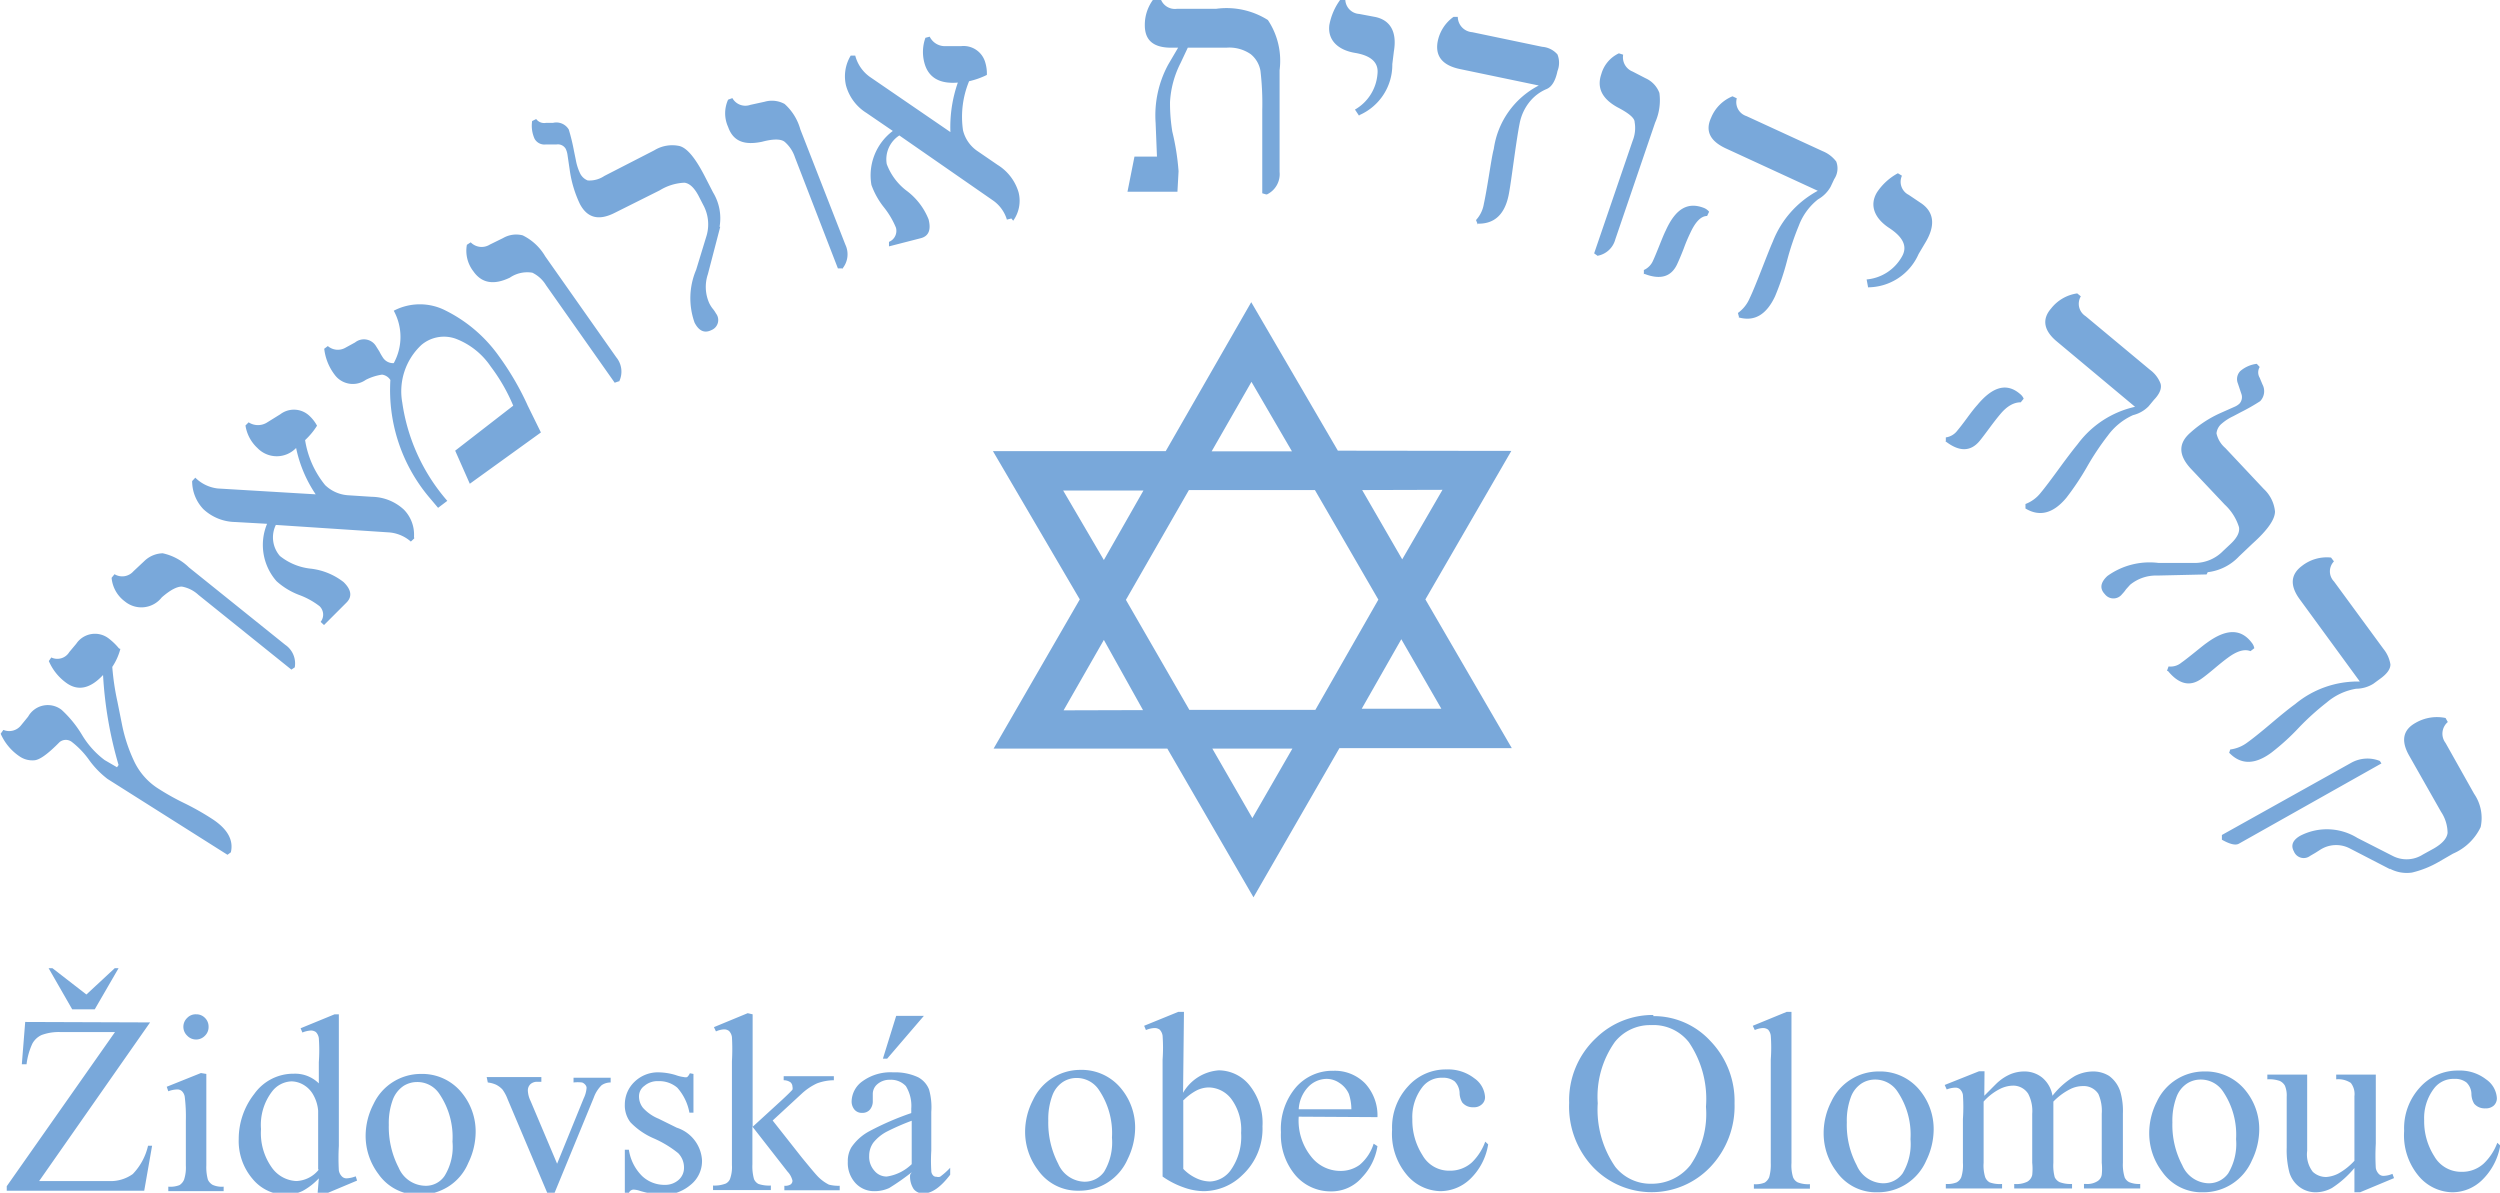
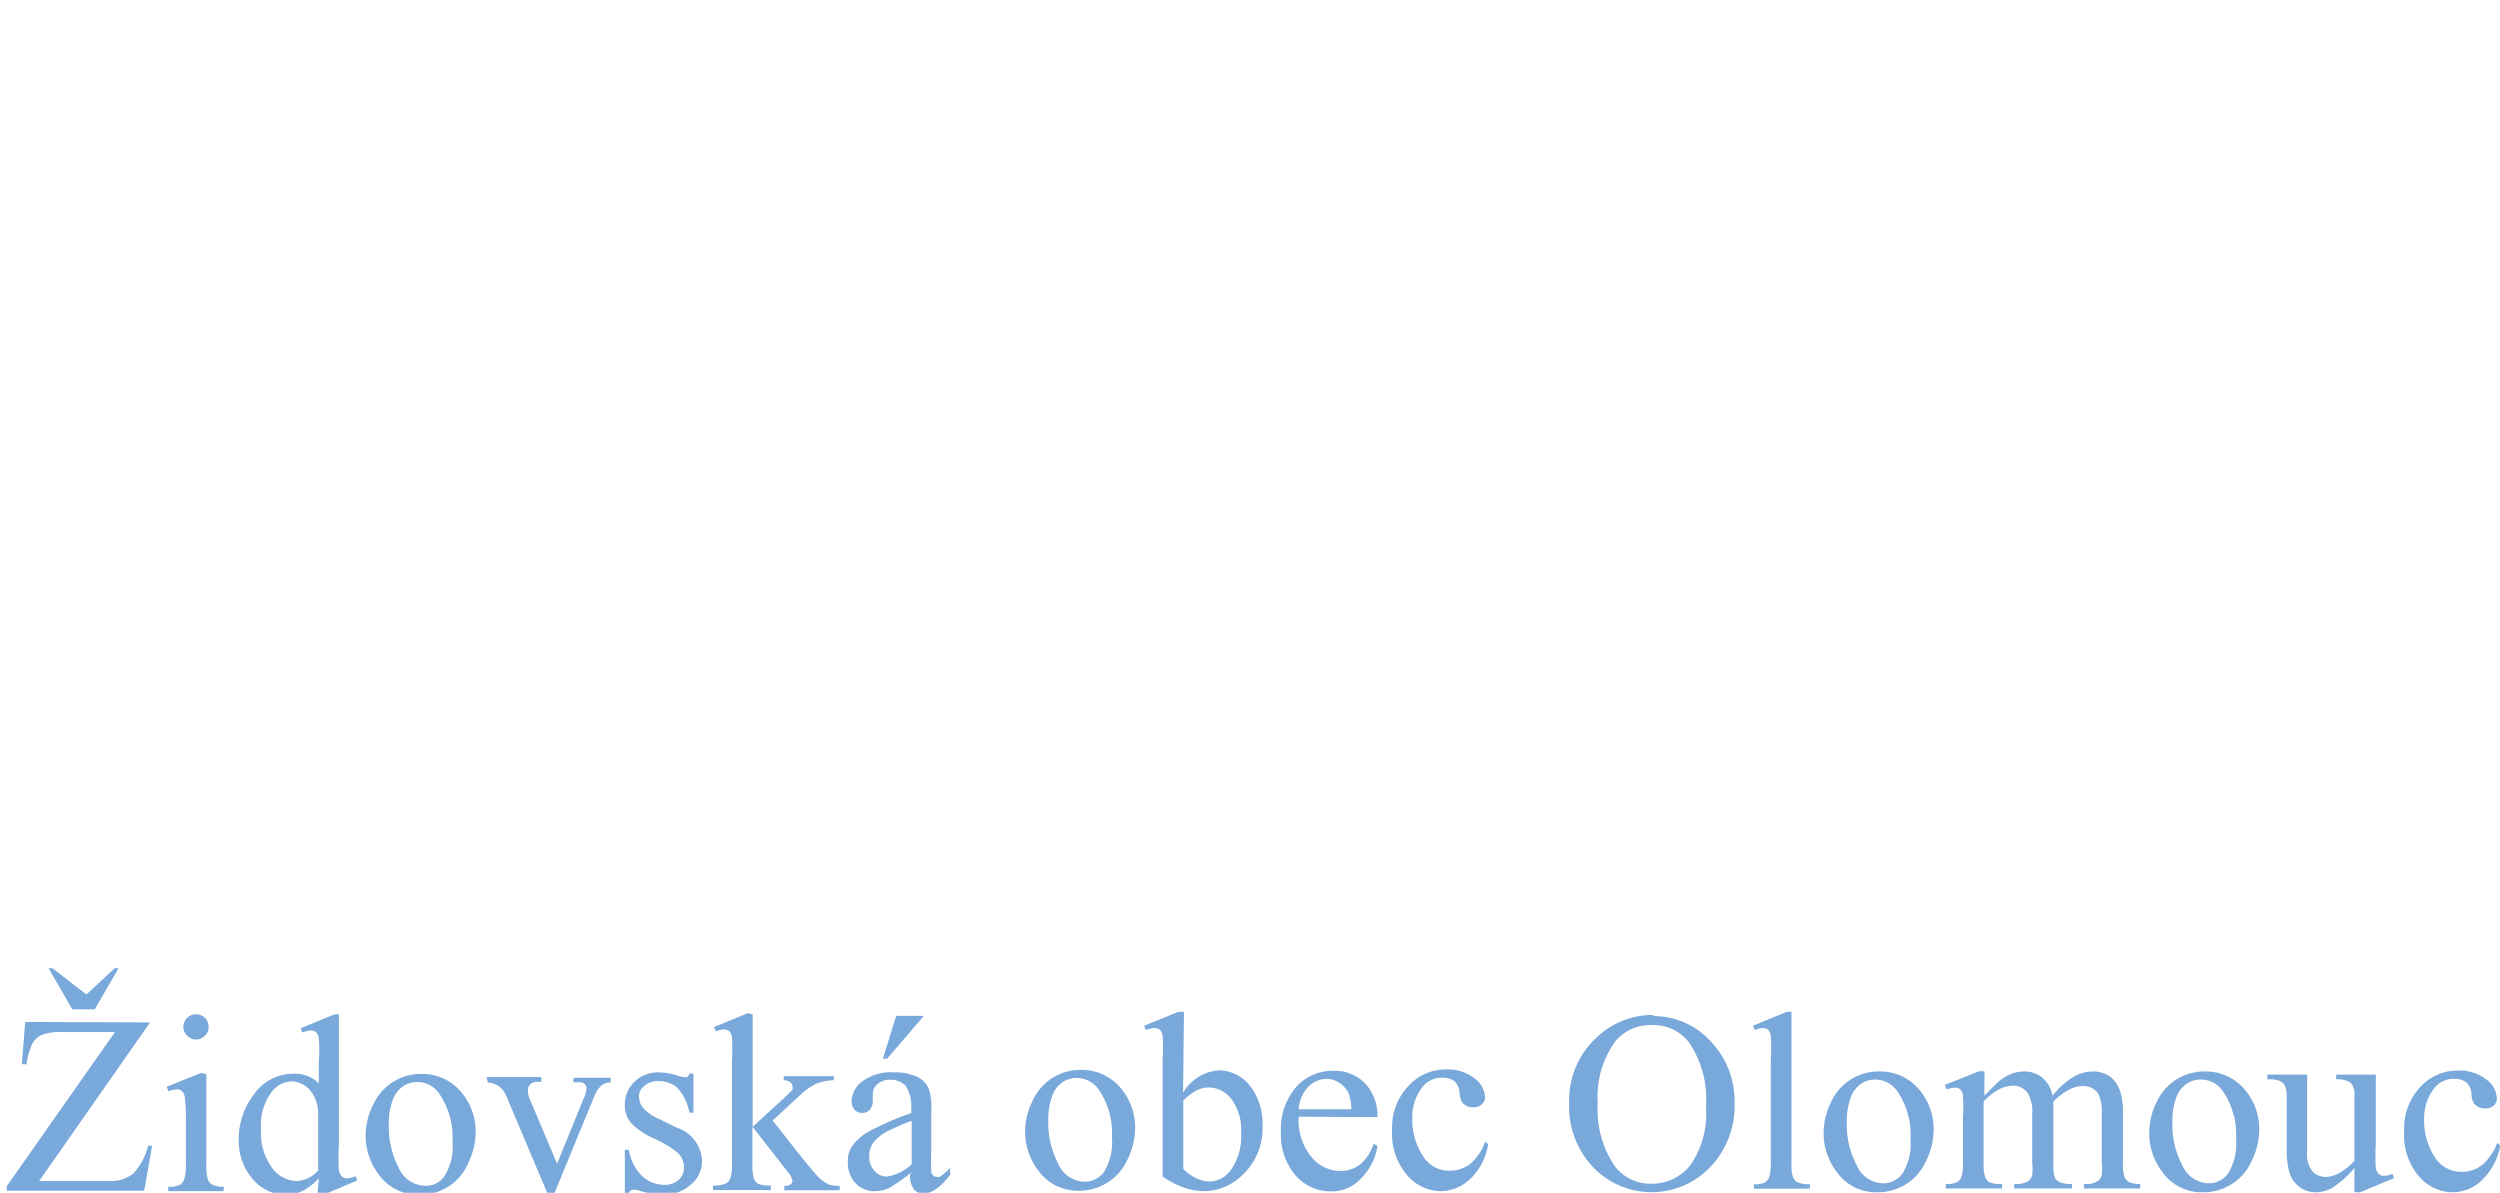
<svg xmlns="http://www.w3.org/2000/svg" id="Vrstva_1" data-name="Vrstva 1" viewBox="0 0 111.11 53.01">
-   <path d="M340.69,431.78l0-.17,5.75-3.21a1.48,1.48,0,0,1,1.27-.08l.07.11L341.44,432q-.22.12-.75-.18m7.49,1.32-1.8-.93a1.31,1.31,0,0,0-1.31.05l-.22.14-.24.14a.47.47,0,0,1-.72-.2c-.15-.27-.05-.51.29-.7a2.58,2.58,0,0,1,2.53.1l1.57.8a1.34,1.34,0,0,0,1.34-.06l.49-.27c.38-.22.58-.45.61-.69a1.71,1.71,0,0,0-.29-.94L349,428.06c-.36-.65-.26-1.13.31-1.44a1.89,1.89,0,0,1,1.32-.21l.1.18a.68.68,0,0,0-.1.93l1.27,2.26a1.9,1.9,0,0,1,.29,1.48,2.42,2.42,0,0,1-1.23,1.18l-.64.37a4.4,4.4,0,0,1-1.18.47,1.59,1.59,0,0,1-1-.18m-9.89-8.79.07-.19a.75.75,0,0,0,.57-.17c.13-.09.32-.24.57-.44s.43-.35.56-.44c.86-.63,1.52-.64,2,0a.52.52,0,0,1,.11.24l-.17.13c-.27-.11-.61,0-1,.29-.14.1-.34.26-.59.47s-.45.37-.58.46c-.51.37-1,.26-1.49-.33M341,428l.06-.19a1.6,1.6,0,0,0,.76-.31c.25-.18.6-.46,1.06-.85s.82-.68,1.07-.86a4.35,4.35,0,0,1,2.87-1l-2.66-3.64c-.46-.62-.42-1.12.09-1.5a1.79,1.79,0,0,1,1.29-.37l.13.17a.64.64,0,0,0,0,.89l2.2,3a1.46,1.46,0,0,1,.31.69c0,.2-.14.41-.46.64l-.3.22a1.46,1.46,0,0,1-.76.22,2.68,2.68,0,0,0-1.31.61,11.56,11.56,0,0,0-1.23,1.11,10.14,10.14,0,0,1-1.23,1.12c-.73.54-1.36.55-1.88,0m-1-7.92-2.19.05a1.81,1.81,0,0,0-1.21.41l-.18.2a1.64,1.64,0,0,1-.18.22.48.48,0,0,1-.76,0c-.24-.25-.2-.52.11-.81a3.21,3.21,0,0,1,2.28-.58l1.6,0a1.76,1.76,0,0,0,1.26-.53l.33-.31c.29-.27.42-.52.38-.75a2.29,2.29,0,0,0-.63-1l-1.52-1.61c-.54-.59-.56-1.12,0-1.6a5.11,5.11,0,0,1,1.32-.86l.63-.28a.76.76,0,0,0,.22-.14.43.43,0,0,0,.08-.45l-.15-.45a.51.51,0,0,1,.11-.55,1.37,1.37,0,0,1,.73-.32l.13.14a.47.47,0,0,0,0,.48l.12.29a.64.64,0,0,1-.1.75,8.68,8.68,0,0,1-.84.48l-.36.19a2.23,2.23,0,0,0-.51.33.64.64,0,0,0-.23.43,1.19,1.19,0,0,0,.39.65l1.71,1.82a1.58,1.58,0,0,1,.5,1c0,.35-.32.82-1,1.43l-.6.57a2.27,2.27,0,0,1-1.39.7m-11.64-5.79,0-.2a.77.77,0,0,0,.51-.3c.1-.12.25-.31.44-.57s.34-.45.45-.57c.68-.82,1.31-1,1.9-.49a.51.51,0,0,1,.16.21l-.13.16c-.29,0-.6.15-.92.54-.11.13-.26.32-.46.59s-.35.47-.45.59c-.4.48-.91.49-1.53,0m3.57,3v-.2a1.57,1.57,0,0,0,.67-.49c.2-.24.47-.6.82-1.08s.64-.86.83-1.09a4.35,4.35,0,0,1,2.55-1.66l-3.46-2.89c-.6-.49-.69-1-.27-1.48a1.79,1.79,0,0,1,1.16-.67l.16.13a.65.65,0,0,0,.21.88l2.87,2.39a1.35,1.35,0,0,1,.46.6c.06.18,0,.43-.29.73l-.24.29a1.45,1.45,0,0,1-.69.39,2.82,2.82,0,0,0-1.12.91,11.89,11.89,0,0,0-.92,1.38,11.89,11.89,0,0,1-.92,1.38c-.58.7-1.19.86-1.82.48m-7-9.86-.06-.32a2,2,0,0,0,1.56-1c.27-.45.08-.87-.56-1.29s-.89-1-.54-1.58a2.59,2.59,0,0,1,.93-.85l.18.11a.65.65,0,0,0,.3.85l.58.39c.56.4.61,1,.15,1.75l-.29.49a2.47,2.47,0,0,1-2.25,1.48M315,406.7l0-.2a.8.8,0,0,0,.41-.42c.07-.15.16-.37.28-.67s.21-.52.28-.66c.45-1,1-1.29,1.72-1a.58.58,0,0,1,.21.16l-.09.19c-.29,0-.54.3-.75.76a7.24,7.24,0,0,0-.29.69c-.12.31-.22.54-.29.69-.26.56-.74.71-1.46.43m4.21,1.93-.05-.19a1.55,1.55,0,0,0,.52-.65c.13-.27.3-.69.52-1.25s.39-1,.51-1.27a4.36,4.36,0,0,1,2-2.26l-4.1-1.89c-.7-.33-.91-.78-.64-1.36a1.73,1.73,0,0,1,.95-.95l.19.09a.65.65,0,0,0,.43.79l3.39,1.56a1.43,1.43,0,0,1,.6.46.85.85,0,0,1-.09.78l-.16.34a1.47,1.47,0,0,1-.56.56,2.69,2.69,0,0,0-.85,1.16,12.26,12.26,0,0,0-.53,1.58,11.49,11.49,0,0,1-.53,1.57c-.39.83-.93,1.14-1.64.93m-6.26-2.74-.14-.1,1.71-5a1.51,1.51,0,0,0,.09-.83c0-.2-.3-.42-.76-.66-.69-.38-.93-.87-.72-1.48a1.45,1.45,0,0,1,.78-.92l.19.06a.68.68,0,0,0,.42.75l.58.3a1.16,1.16,0,0,1,.61.65,2.44,2.44,0,0,1-.19,1.32l-1.77,5.19a1,1,0,0,1-.8.73m-5.31-1.39-.08-.2a1.39,1.39,0,0,0,.35-.73c.06-.27.13-.67.22-1.22s.16-1,.22-1.21a3.76,3.76,0,0,1,2-2.82l-3.5-.73c-.77-.16-1.1-.56-1-1.19a1.76,1.76,0,0,1,.71-1.13l.19,0a.69.69,0,0,0,.64.68l3.11.65a1,1,0,0,1,.68.34,1,1,0,0,1,0,.74c-.09.44-.26.71-.49.8a1.93,1.93,0,0,0-.71.52,2.18,2.18,0,0,0-.48,1c-.07.35-.15.88-.25,1.59s-.17,1.25-.24,1.6c-.18.88-.65,1.3-1.41,1.27m-5.24-4.8-.18-.27a2,2,0,0,0,1-1.58c.06-.51-.28-.82-1-.94s-1.22-.54-1.14-1.23a2.74,2.74,0,0,1,.5-1.15l.21,0a.66.66,0,0,0,.62.65l.69.13c.67.13,1,.64.85,1.53l-.07.57a2.44,2.44,0,0,1-1.45,2.26m-4.16,3.53-.17-.05v-3.71a12.33,12.33,0,0,0-.08-1.73,1.22,1.22,0,0,0-.43-.74,1.67,1.67,0,0,0-1.09-.29h-1.71l-.32.68a4.33,4.33,0,0,0-.47,1.74c0,.23,0,.66.1,1.3a10.79,10.79,0,0,1,.28,1.77l-.05.91h-2.22l.31-1.56h1l-.06-1.5a4.74,4.74,0,0,1,.56-2.59l.44-.75H294c-.79,0-1.18-.32-1.18-1a1.88,1.88,0,0,1,.47-1.26h.21a.67.67,0,0,0,.76.53H296a3.44,3.44,0,0,1,2.29.5,3.26,3.26,0,0,1,.52,2.23l0,4.52a1,1,0,0,1-.56,1m-11.36,1.07-.2.05a1.6,1.6,0,0,0-.63-.86l-4.15-2.88a1.26,1.26,0,0,0-.56,1.27,2.65,2.65,0,0,0,.86,1.17,2.94,2.94,0,0,1,1,1.29q.18.71-.36.84l-1.4.36,0-.2a.53.53,0,0,0,.31-.63,3.74,3.74,0,0,0-.53-.9,3.48,3.48,0,0,1-.56-1,2.47,2.47,0,0,1,.95-2.4l-1.17-.8a2.08,2.08,0,0,1-.91-1.22,1.78,1.78,0,0,1,.21-1.33l.2,0a1.68,1.68,0,0,0,.64.94l3.59,2.46a6,6,0,0,1,.33-2.2c-.82.07-1.32-.23-1.49-.89a1.86,1.86,0,0,1,.05-1.1l.19-.05a.75.75,0,0,0,.72.42h.68a1,1,0,0,1,1.07.73,1.68,1.68,0,0,1,.07.55,3.54,3.54,0,0,1-.79.28,4.15,4.15,0,0,0-.27,2.18,1.56,1.56,0,0,0,.65.93l.89.61a2.15,2.15,0,0,1,.93,1.22,1.52,1.52,0,0,1-.24,1.26m-7.61,2.12h-.18l-1.91-4.94a1.55,1.55,0,0,0-.46-.69c-.17-.13-.51-.13-1,0-.77.16-1.28,0-1.51-.66a1.46,1.46,0,0,1,0-1.21l.19-.07a.66.66,0,0,0,.8.3l.64-.14a1.17,1.17,0,0,1,.88.1,2.36,2.36,0,0,1,.7,1.13l2,5.12a1,1,0,0,1-.14,1.08m-5.42-1.87-.55,2.11a1.77,1.77,0,0,0,.06,1.28,1.4,1.4,0,0,0,.14.23,1.4,1.4,0,0,1,.16.23.48.48,0,0,1-.2.74q-.46.23-.75-.33a3.23,3.23,0,0,1,.07-2.35l.47-1.54a1.8,1.8,0,0,0-.16-1.35l-.21-.41c-.19-.35-.39-.54-.62-.57a2.28,2.28,0,0,0-1.1.34l-2,1c-.71.36-1.22.23-1.55-.4a5.19,5.19,0,0,1-.45-1.51l-.1-.68a.89.89,0,0,0-.08-.26.4.4,0,0,0-.4-.19h-.48a.5.5,0,0,1-.5-.25,1.41,1.41,0,0,1-.11-.79l.18-.09a.44.44,0,0,0,.44.17l.31,0a.64.64,0,0,1,.7.3,8.78,8.78,0,0,1,.23.95l.08.39a2.35,2.35,0,0,0,.18.58.64.64,0,0,0,.35.34,1.18,1.18,0,0,0,.74-.2l2.22-1.14a1.52,1.52,0,0,1,1.12-.19c.34.09.7.53,1.11,1.32l.38.74a2.21,2.21,0,0,1,.29,1.53m-4.49,6.87-.17.06-3.05-4.33a1.46,1.46,0,0,0-.61-.56,1.37,1.37,0,0,0-1,.22c-.71.34-1.25.25-1.62-.28a1.49,1.49,0,0,1-.29-1.18l.17-.11a.68.68,0,0,0,.85.1l.59-.29a1.16,1.16,0,0,1,.87-.12,2.36,2.36,0,0,1,1,.93l3.16,4.49a1,1,0,0,1,.13,1.07m-4.07,1.07.59,1.2L262.82,416l-.65-1.47,2.58-2a8,8,0,0,0-1-1.74,3.29,3.29,0,0,0-1.54-1.23,1.55,1.55,0,0,0-1.54.27,2.82,2.82,0,0,0-.85,2.57,8.48,8.48,0,0,0,2,4.36l-.41.31-.43-.51a7.4,7.4,0,0,1-1.69-5.17.52.52,0,0,0-.37-.24,2.36,2.36,0,0,0-.72.23,1,1,0,0,1-1.39-.23,2.34,2.34,0,0,1-.46-1.15l.16-.12a.68.68,0,0,0,.79.07l.42-.23a.63.63,0,0,1,.91.13l.17.27a2.5,2.5,0,0,0,.17.29.54.54,0,0,0,.47.23,2.42,2.42,0,0,0,0-2.33,2.5,2.5,0,0,1,2.32,0,6.39,6.39,0,0,1,2.34,2,12.5,12.5,0,0,1,1.25,2.12m-5,6-.15.14a1.67,1.67,0,0,0-1-.41l-5-.33a1.26,1.26,0,0,0,.18,1.38,2.63,2.63,0,0,0,1.34.56,2.91,2.91,0,0,1,1.49.6c.35.34.39.65.13.91l-1,1-.15-.14a.52.52,0,0,0-.05-.7,3.39,3.39,0,0,0-.91-.5,3.18,3.18,0,0,1-1-.61,2.44,2.44,0,0,1-.42-2.55l-1.42-.08a2.12,2.12,0,0,1-1.41-.57,1.8,1.8,0,0,1-.5-1.25l.14-.15a1.68,1.68,0,0,0,1,.48l4.35.26a5.8,5.8,0,0,1-.87-2.06,1.19,1.19,0,0,1-1.72,0,1.71,1.71,0,0,1-.53-1l.14-.14a.76.76,0,0,0,.83,0l.58-.36a1,1,0,0,1,1.29.07,1.69,1.69,0,0,1,.34.44,3.19,3.19,0,0,1-.53.64,4.19,4.19,0,0,0,.89,2,1.62,1.62,0,0,0,1,.45l1.08.07a2.14,2.14,0,0,1,1.42.57,1.58,1.58,0,0,1,.45,1.2m-5.3,5.81-.15.1-4.13-3.32a1.46,1.46,0,0,0-.74-.37c-.21,0-.5.14-.89.48a1.15,1.15,0,0,1-1.64.18,1.46,1.46,0,0,1-.59-1.05l.13-.16a.66.66,0,0,0,.84-.13l.48-.45a1.22,1.22,0,0,1,.82-.35,2.39,2.39,0,0,1,1.17.63l4.28,3.44a1,1,0,0,1,.42,1m-7.75-.82a2.65,2.65,0,0,1-.36.8,11.21,11.21,0,0,0,.23,1.55l.2,1a7,7,0,0,0,.54,1.64,2.91,2.91,0,0,0,1,1.17,10.9,10.9,0,0,0,1.24.7,11.66,11.66,0,0,1,1.25.71q1,.66.81,1.47l-.15.11-5.33-3.37a4,4,0,0,1-.81-.83,3.8,3.8,0,0,0-.77-.81.44.44,0,0,0-.55,0c-.51.52-.88.79-1.12.81a1,1,0,0,1-.67-.18,2.34,2.34,0,0,1-.83-1l.12-.17a.67.67,0,0,0,.79-.21l.31-.38a1,1,0,0,1,1.49-.3,5,5,0,0,1,.91,1.12,3.89,3.89,0,0,0,1,1.11l.55.32.07-.1a17.67,17.67,0,0,1-.69-4c-.55.59-1.08.72-1.59.38a2.32,2.32,0,0,1-.82-1l.11-.16a.62.62,0,0,0,.8-.24l.31-.37a1,1,0,0,1,1.42-.25,2.76,2.76,0,0,1,.48.46" transform="translate(-241.94 -394.5)" style="fill:#79a8da" />
-   <path d="M292.74,426.06,291,422.94l-1.79,3.13Zm3.05-11.5h3.57l-1.8-3.09Zm8.43,8.35L302.46,426H306Zm-3.84-6.63h-5.6l-2.8,4.88,2.82,4.89,5.6,0,2.8-4.9Zm-1,11.49h-3.56l1.78,3.09ZM291,419.39l1.76-3.09h-3.57Zm11.48-3.11,1.78,3.08,1.79-3.09Zm6.63-1.74-3.82,6.6,3.84,6.61-7.66,0-3.82,6.63-3.83-6.61H286.1l3.83-6.63-3.86-6.59h7.68l3.8-6.62,3.85,6.6Z" transform="translate(-241.94 -394.5)" style="fill:#79a8da" />
  <path d="M353.06,445.41a2.79,2.79,0,0,1-.81,1.54,1.9,1.9,0,0,1-1.32.54,2,2,0,0,1-1.5-.73,2.82,2.82,0,0,1-.64-2,2.68,2.68,0,0,1,.71-1.94,2.24,2.24,0,0,1,1.7-.74,1.89,1.89,0,0,1,1.23.39,1.09,1.09,0,0,1,.48.82.44.44,0,0,1-.13.34.52.52,0,0,1-.38.13.61.61,0,0,1-.5-.21.86.86,0,0,1-.12-.44.73.73,0,0,0-.22-.5.81.81,0,0,0-.54-.16,1.08,1.08,0,0,0-.89.41,2.17,2.17,0,0,0-.45,1.43,2.88,2.88,0,0,0,.45,1.6,1.37,1.37,0,0,0,1.2.69,1.42,1.42,0,0,0,1-.37,2.46,2.46,0,0,0,.6-.92Zm-5.53-3.15v3.07a9.46,9.46,0,0,0,0,1.08.49.49,0,0,0,.14.27.28.28,0,0,0,.21.08,1.08,1.08,0,0,0,.39-.09l.07.19-1.51.63h-.25v-1.08a4.42,4.42,0,0,1-1,.89,1.52,1.52,0,0,1-.72.19,1.2,1.2,0,0,1-.74-.25,1.26,1.26,0,0,1-.43-.63,3.94,3.94,0,0,1-.12-1.1v-2.26a1.13,1.13,0,0,0-.08-.5.52.52,0,0,0-.23-.21,1.42,1.42,0,0,0-.55-.07v-.21h1.77v3.39a1.26,1.26,0,0,0,.25.93.86.86,0,0,0,.6.23,1.39,1.39,0,0,0,.53-.15,2.84,2.84,0,0,0,.72-.57v-2.87a.8.8,0,0,0-.16-.59,1,1,0,0,0-.65-.16v-.21Zm-7.79.22a1.11,1.11,0,0,0-.59.17,1.22,1.22,0,0,0-.48.61,3,3,0,0,0-.18,1.12,3.83,3.83,0,0,0,.44,1.91,1.31,1.31,0,0,0,1.16.8,1.06,1.06,0,0,0,.88-.44,2.54,2.54,0,0,0,.35-1.52,3.42,3.42,0,0,0-.58-2.12,1.18,1.18,0,0,0-1-.53m.17-.36a2.27,2.27,0,0,1,1.85.87,2.71,2.71,0,0,1,.59,1.71,3.17,3.17,0,0,1-.33,1.38,2.34,2.34,0,0,1-2.17,1.41,2.14,2.14,0,0,1-1.82-.92,2.82,2.82,0,0,1-.57-1.72,3.06,3.06,0,0,1,.34-1.39,2.32,2.32,0,0,1,2.11-1.34m-9.78,1.08c.37-.37.58-.59.65-.64a2,2,0,0,1,.54-.33,1.65,1.65,0,0,1,.57-.11,1.26,1.26,0,0,1,.81.27,1.33,1.33,0,0,1,.46.81,3.6,3.6,0,0,1,1-.88,1.79,1.79,0,0,1,.8-.2,1.34,1.34,0,0,1,.72.2,1.38,1.38,0,0,1,.49.68,3.09,3.09,0,0,1,.12,1v2.18a1.89,1.89,0,0,0,.08.65.44.44,0,0,0,.2.21,1.14,1.14,0,0,0,.49.08v.2h-2.5v-.2h.1a.84.84,0,0,0,.51-.13.41.41,0,0,0,.18-.28,2.56,2.56,0,0,0,0-.53V444a1.85,1.85,0,0,0-.15-.88.77.77,0,0,0-.69-.35,1.26,1.26,0,0,0-.59.15,2.77,2.77,0,0,0-.72.54v2.72a2,2,0,0,0,.06.64.47.47,0,0,0,.22.22,1.38,1.38,0,0,0,.55.08v.2h-2.57v-.2a1.1,1.1,0,0,0,.58-.1.46.46,0,0,0,.22-.3,2.62,2.62,0,0,0,0-.54V444a1.65,1.65,0,0,0-.18-.89.79.79,0,0,0-.68-.36,1.35,1.35,0,0,0-.6.16,2.41,2.41,0,0,0-.7.55v2.72a1.74,1.74,0,0,0,.07.64.45.45,0,0,0,.2.23,1.32,1.32,0,0,0,.55.07v.2h-2.5v-.2a1.09,1.09,0,0,0,.48-.07.45.45,0,0,0,.21-.24,1.78,1.78,0,0,0,.07-.63v-1.94a8.14,8.14,0,0,0,0-1.08.45.45,0,0,0-.13-.25.31.31,0,0,0-.22-.07,1.12,1.12,0,0,0-.37.08l-.09-.2,1.53-.61h.24Zm-4.86-.72a1.11,1.11,0,0,0-.59.17,1.22,1.22,0,0,0-.48.61,3,3,0,0,0-.18,1.12,3.83,3.83,0,0,0,.44,1.91,1.31,1.31,0,0,0,1.16.8,1.06,1.06,0,0,0,.88-.44,2.54,2.54,0,0,0,.35-1.52,3.42,3.42,0,0,0-.58-2.12,1.18,1.18,0,0,0-1-.53m.17-.36a2.27,2.27,0,0,1,1.85.87,2.71,2.71,0,0,1,.59,1.71,3.17,3.17,0,0,1-.33,1.38,2.34,2.34,0,0,1-2.17,1.41,2.14,2.14,0,0,1-1.82-.92,2.82,2.82,0,0,1-.57-1.72,3.06,3.06,0,0,1,.34-1.39,2.32,2.32,0,0,1,2.11-1.34m-3.88-2.65v6.72a1.78,1.78,0,0,0,.07.63.43.43,0,0,0,.21.23,1.29,1.29,0,0,0,.54.08v.2h-2.49v-.2a1.06,1.06,0,0,0,.48-.07.54.54,0,0,0,.2-.24,2.06,2.06,0,0,0,.07-.63v-4.6a7.2,7.2,0,0,0,0-1.06.49.49,0,0,0-.12-.27.38.38,0,0,0-.22-.07,1,1,0,0,0-.37.09l-.09-.19,1.51-.62Zm-6.24.59a2,2,0,0,0-1.61.75,4.2,4.2,0,0,0-.76,2.72,4.48,4.48,0,0,0,.78,2.83,2,2,0,0,0,1.6.75,2.18,2.18,0,0,0,1.74-.83,4,4,0,0,0,.69-2.59,4.49,4.49,0,0,0-.76-2.87,2,2,0,0,0-1.68-.76m.1-.4a3.42,3.42,0,0,1,2.54,1.11,3.84,3.84,0,0,1,1.07,2.77,3.92,3.92,0,0,1-1.08,2.83,3.6,3.6,0,0,1-5.21,0,3.91,3.91,0,0,1-1.06-2.85,3.79,3.79,0,0,1,1.22-2.91,3.6,3.6,0,0,1,2.52-1m-7.34,5.75a2.72,2.72,0,0,1-.8,1.54,1.93,1.93,0,0,1-1.32.54,2,2,0,0,1-1.5-.73,2.83,2.83,0,0,1-.65-2,2.69,2.69,0,0,1,.72-1.94,2.24,2.24,0,0,1,1.7-.74,1.89,1.89,0,0,1,1.23.39,1.09,1.09,0,0,1,.48.82.41.41,0,0,1-.14.34.49.49,0,0,1-.37.13.6.6,0,0,1-.5-.21.86.86,0,0,1-.12-.44.78.78,0,0,0-.22-.5.83.83,0,0,0-.54-.16,1.07,1.07,0,0,0-.89.41,2.17,2.17,0,0,0-.45,1.43,2.88,2.88,0,0,0,.45,1.6,1.35,1.35,0,0,0,1.2.69,1.44,1.44,0,0,0,1-.37,2.46,2.46,0,0,0,.59-.92Zm-8.47-1.56H302a2.19,2.19,0,0,0-.11-.68,1.12,1.12,0,0,0-.42-.49,1,1,0,0,0-.57-.18,1.14,1.14,0,0,0-.82.36,1.56,1.56,0,0,0-.42,1m0,.32a2.56,2.56,0,0,0,.55,1.77,1.64,1.64,0,0,0,1.29.64,1.43,1.43,0,0,0,.87-.27,2,2,0,0,0,.62-.94l.17.11a2.58,2.58,0,0,1-.68,1.38,1.79,1.79,0,0,1-1.4.63,2.06,2.06,0,0,1-1.56-.71,2.77,2.77,0,0,1-.65-1.92,2.85,2.85,0,0,1,.67-2,2.15,2.15,0,0,1,1.67-.73,1.88,1.88,0,0,1,1.4.56,2.1,2.1,0,0,1,.55,1.5Zm-5.13-.68v3a1.89,1.89,0,0,0,.59.42,1.47,1.47,0,0,0,.61.14,1.2,1.2,0,0,0,.94-.55,2.57,2.57,0,0,0,.43-1.61,2.29,2.29,0,0,0-.43-1.5,1.29,1.29,0,0,0-1-.52,1.25,1.25,0,0,0-.58.15,2.42,2.42,0,0,0-.57.44m0-.35a2,2,0,0,1,1.59-1,1.77,1.77,0,0,1,1.36.66,2.68,2.68,0,0,1,.58,1.83,2.81,2.81,0,0,1-.9,2.17,2.47,2.47,0,0,1-1.71.71,2.7,2.7,0,0,1-.9-.17,3.75,3.75,0,0,1-.93-.48V441.6a7.47,7.47,0,0,0,0-1.07.49.49,0,0,0-.13-.27.38.38,0,0,0-.22-.07,1.08,1.08,0,0,0-.39.09l-.08-.19,1.52-.62h.25Zm-4.74-.66a1.11,1.11,0,0,0-.59.17,1.22,1.22,0,0,0-.48.61,3,3,0,0,0-.18,1.12,3.93,3.93,0,0,0,.44,1.91,1.31,1.31,0,0,0,1.16.8,1.06,1.06,0,0,0,.88-.44,2.54,2.54,0,0,0,.35-1.52,3.42,3.42,0,0,0-.58-2.12,1.18,1.18,0,0,0-1-.53m.17-.36a2.26,2.26,0,0,1,1.85.87,2.71,2.71,0,0,1,.59,1.71,3.17,3.17,0,0,1-.33,1.38,2.34,2.34,0,0,1-2.17,1.41,2.15,2.15,0,0,1-1.82-.92,2.82,2.82,0,0,1-.57-1.72,3.08,3.08,0,0,1,.35-1.39,2.32,2.32,0,0,1,2.1-1.34M283,439.65l-1.63,1.9h-.19l.59-1.9Zm-.54,6.59v-1.93a10.64,10.64,0,0,0-1.08.47,1.89,1.89,0,0,0-.63.51,1,1,0,0,0-.18.58.92.92,0,0,0,.23.66.7.7,0,0,0,.55.26,2,2,0,0,0,1.11-.55m0,.36a10.4,10.4,0,0,1-1,.7,1.53,1.53,0,0,1-.64.14,1.12,1.12,0,0,1-.86-.36,1.32,1.32,0,0,1-.34-.95,1.19,1.19,0,0,1,.16-.64,2.23,2.23,0,0,1,.79-.71,12.53,12.53,0,0,1,1.87-.81v-.2a1.67,1.67,0,0,0-.24-1,.9.9,0,0,0-.7-.28.82.82,0,0,0-.56.19.57.57,0,0,0-.21.43l0,.32a.57.57,0,0,1-.14.4.43.43,0,0,1-.33.13.42.42,0,0,1-.34-.14.56.56,0,0,1-.13-.39,1.13,1.13,0,0,1,.49-.88,2.12,2.12,0,0,1,1.36-.39,2.41,2.41,0,0,1,1.11.22,1.06,1.06,0,0,1,.48.54,2.9,2.9,0,0,1,.1,1v1.72a7.37,7.37,0,0,0,0,.89.3.3,0,0,0,.09.22.19.19,0,0,0,.14.05.29.29,0,0,0,.16,0,3.18,3.18,0,0,0,.45-.4v.31c-.42.55-.81.83-1.19.83a.53.53,0,0,1-.43-.19,1,1,0,0,1-.16-.64m-7-7.13v5l1.29-1.18c.27-.25.43-.41.48-.47a.24.24,0,0,0,0-.13.27.27,0,0,0-.09-.2.53.53,0,0,0-.3-.09v-.18H279v.18a2.23,2.23,0,0,0-.75.14,2.62,2.62,0,0,0-.67.45l-1.3,1.2,1.3,1.65c.37.45.61.74.73.86a1.85,1.85,0,0,0,.47.34,1.68,1.68,0,0,0,.48.05v.2h-2.46v-.2a.46.46,0,0,0,.28-.06.2.2,0,0,0,.08-.17.89.89,0,0,0-.22-.4l-1.56-2v1.68a2.08,2.08,0,0,0,.07.65.43.43,0,0,0,.2.22,1.48,1.48,0,0,0,.55.07v.2h-2.57v-.2a1.38,1.38,0,0,0,.57-.09.41.41,0,0,0,.18-.19,1.54,1.54,0,0,0,.09-.63v-4.61a9.46,9.46,0,0,0,0-1.08.49.49,0,0,0-.13-.27.35.35,0,0,0-.23-.07,1,1,0,0,0-.35.09l-.09-.19,1.5-.62Zm-2.63,2.65v1.72h-.18a2.28,2.28,0,0,0-.54-1.11,1.24,1.24,0,0,0-.84-.29.9.9,0,0,0-.62.21.57.57,0,0,0-.24.45.81.81,0,0,0,.18.53,1.91,1.91,0,0,0,.69.48l.81.4a1.62,1.62,0,0,1,1.12,1.44,1.35,1.35,0,0,1-.52,1.11,1.84,1.84,0,0,1-1.17.43,4.07,4.07,0,0,1-1.06-.17,1,1,0,0,0-.3-.06.23.23,0,0,0-.2.15h-.18V445.6h.18a2.07,2.07,0,0,0,.59,1.17,1.44,1.44,0,0,0,1,.39.9.9,0,0,0,.62-.22.71.71,0,0,0,.24-.54.91.91,0,0,0-.26-.65,4.79,4.79,0,0,0-1.07-.65,3.16,3.16,0,0,1-1.05-.72,1.23,1.23,0,0,1-.25-.8,1.39,1.39,0,0,1,.43-1,1.49,1.49,0,0,1,1.1-.42,2.75,2.75,0,0,1,.73.12,1.62,1.62,0,0,0,.37.09.26.26,0,0,0,.14,0,.5.5,0,0,0,.12-.17Zm-9.19.14H266v.21h-.16a.44.44,0,0,0-.32.1.38.38,0,0,0-.12.29,1.16,1.16,0,0,0,.12.46l1.18,2.79,1.18-2.9a1.29,1.29,0,0,0,.13-.47.21.21,0,0,0-.05-.13.33.33,0,0,0-.15-.11,1.57,1.57,0,0,0-.38,0v-.21h1.65v.21a.7.7,0,0,0-.4.12,1.45,1.45,0,0,0-.35.55l-1.79,4.35h-.23l-1.81-4.28a1.8,1.8,0,0,0-.23-.43,1,1,0,0,0-.28-.21,1.23,1.23,0,0,0-.37-.1Zm-3.1.22a1.13,1.13,0,0,0-.59.17,1.28,1.28,0,0,0-.48.61,3,3,0,0,0-.18,1.12,3.93,3.93,0,0,0,.44,1.91,1.31,1.31,0,0,0,1.16.8,1,1,0,0,0,.88-.44,2.46,2.46,0,0,0,.35-1.52,3.42,3.42,0,0,0-.58-2.12,1.17,1.17,0,0,0-1-.53m.17-.36a2.26,2.26,0,0,1,1.85.87,2.71,2.71,0,0,1,.59,1.71,3.17,3.17,0,0,1-.33,1.38,2.27,2.27,0,0,1-.89,1.05,2.38,2.38,0,0,1-1.28.36,2.15,2.15,0,0,1-1.82-.92,2.82,2.82,0,0,1-.57-1.72,3.08,3.08,0,0,1,.35-1.39,2.32,2.32,0,0,1,2.1-1.34m-4.56,4.25v-2.61a1.69,1.69,0,0,0-.2-.68,1.18,1.18,0,0,0-.44-.47,1.11,1.11,0,0,0-.53-.16,1.14,1.14,0,0,0-.87.44,2.44,2.44,0,0,0-.5,1.68,2.64,2.64,0,0,0,.48,1.71,1.41,1.41,0,0,0,1.09.6,1.34,1.34,0,0,0,1-.51m0,.39a2.82,2.82,0,0,1-.72.56,1.81,1.81,0,0,1-.77.17,1.92,1.92,0,0,1-1.45-.7,2.59,2.59,0,0,1-.62-1.78,3.24,3.24,0,0,1,.69-2,2.13,2.13,0,0,1,1.76-.9,1.5,1.5,0,0,1,1.11.43v-.94a7.47,7.47,0,0,0,0-1.07.49.49,0,0,0-.13-.27.38.38,0,0,0-.22-.07,1.13,1.13,0,0,0-.38.09l-.08-.19,1.51-.62H257v5.85a9.55,9.55,0,0,0,0,1.09.49.49,0,0,0,.14.27.28.28,0,0,0,.21.08,1.28,1.28,0,0,0,.4-.09l.06.19-1.5.63h-.26Zm-5-4.64v4.07a2.06,2.06,0,0,0,.07.63.52.52,0,0,0,.21.23,1,1,0,0,0,.49.08v.2h-2.46v-.2a1.11,1.11,0,0,0,.5-.07.54.54,0,0,0,.2-.24,1.72,1.72,0,0,0,.08-.63v-2a7.19,7.19,0,0,0-.05-1.06.45.45,0,0,0-.13-.25.31.31,0,0,0-.22-.07,1.23,1.23,0,0,0-.38.08l-.07-.2,1.52-.61Zm-.45-2.65a.53.53,0,0,1,.39.16.54.54,0,0,1,.16.4.53.53,0,0,1-.16.39.54.54,0,0,1-.39.17.54.54,0,0,1-.4-.17.54.54,0,0,1-.17-.39.54.54,0,0,1,.17-.4.52.52,0,0,1,.4-.16m-4.51-.22h-1l-1.05-1.83h.17l1.51,1.17,1.26-1.17h.17Zm2.46.58-4.93,7.05h3.08a1.69,1.69,0,0,0,1.08-.31,2.67,2.67,0,0,0,.68-1.26l.18,0-.35,2h-6.11v-.2l4.81-6.85h-2.4a2.2,2.2,0,0,0-.86.13.89.89,0,0,0-.41.38,3,3,0,0,0-.26.92h-.21l.15-1.88Z" transform="translate(-241.94 -394.5)" style="fill:#79a8da" />
</svg>